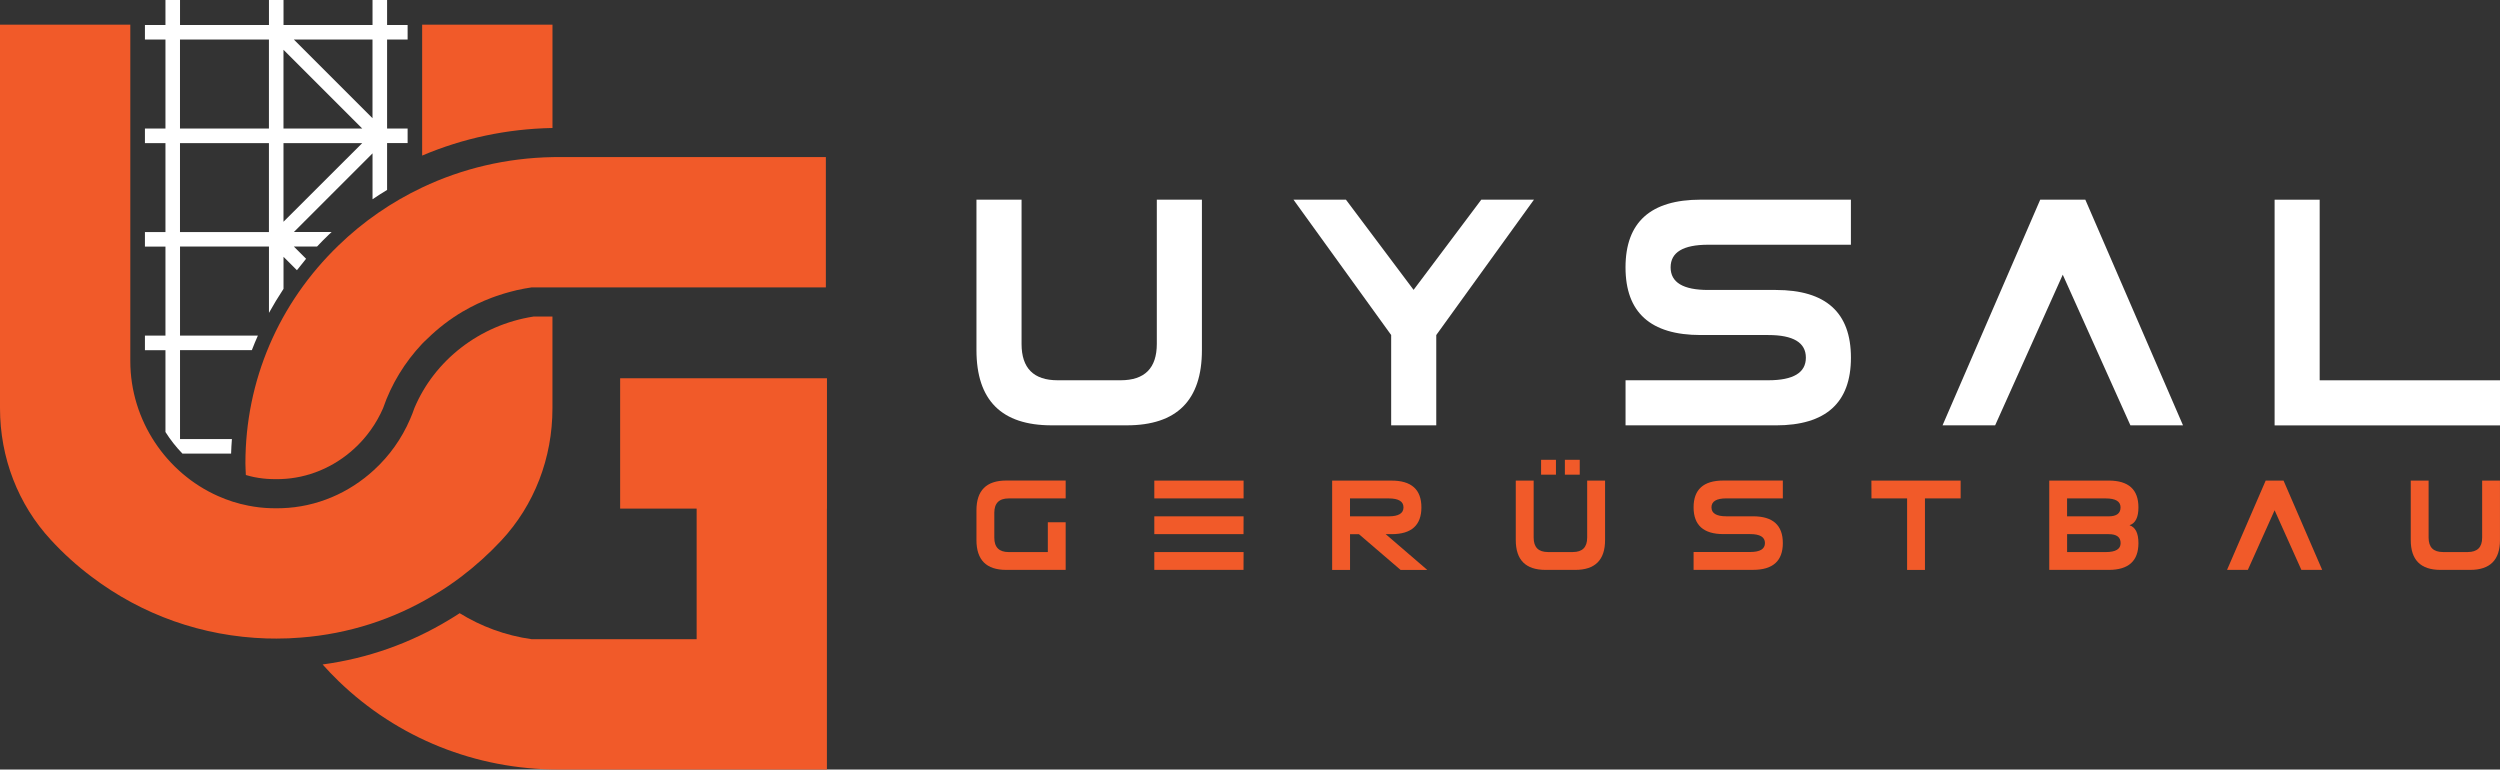
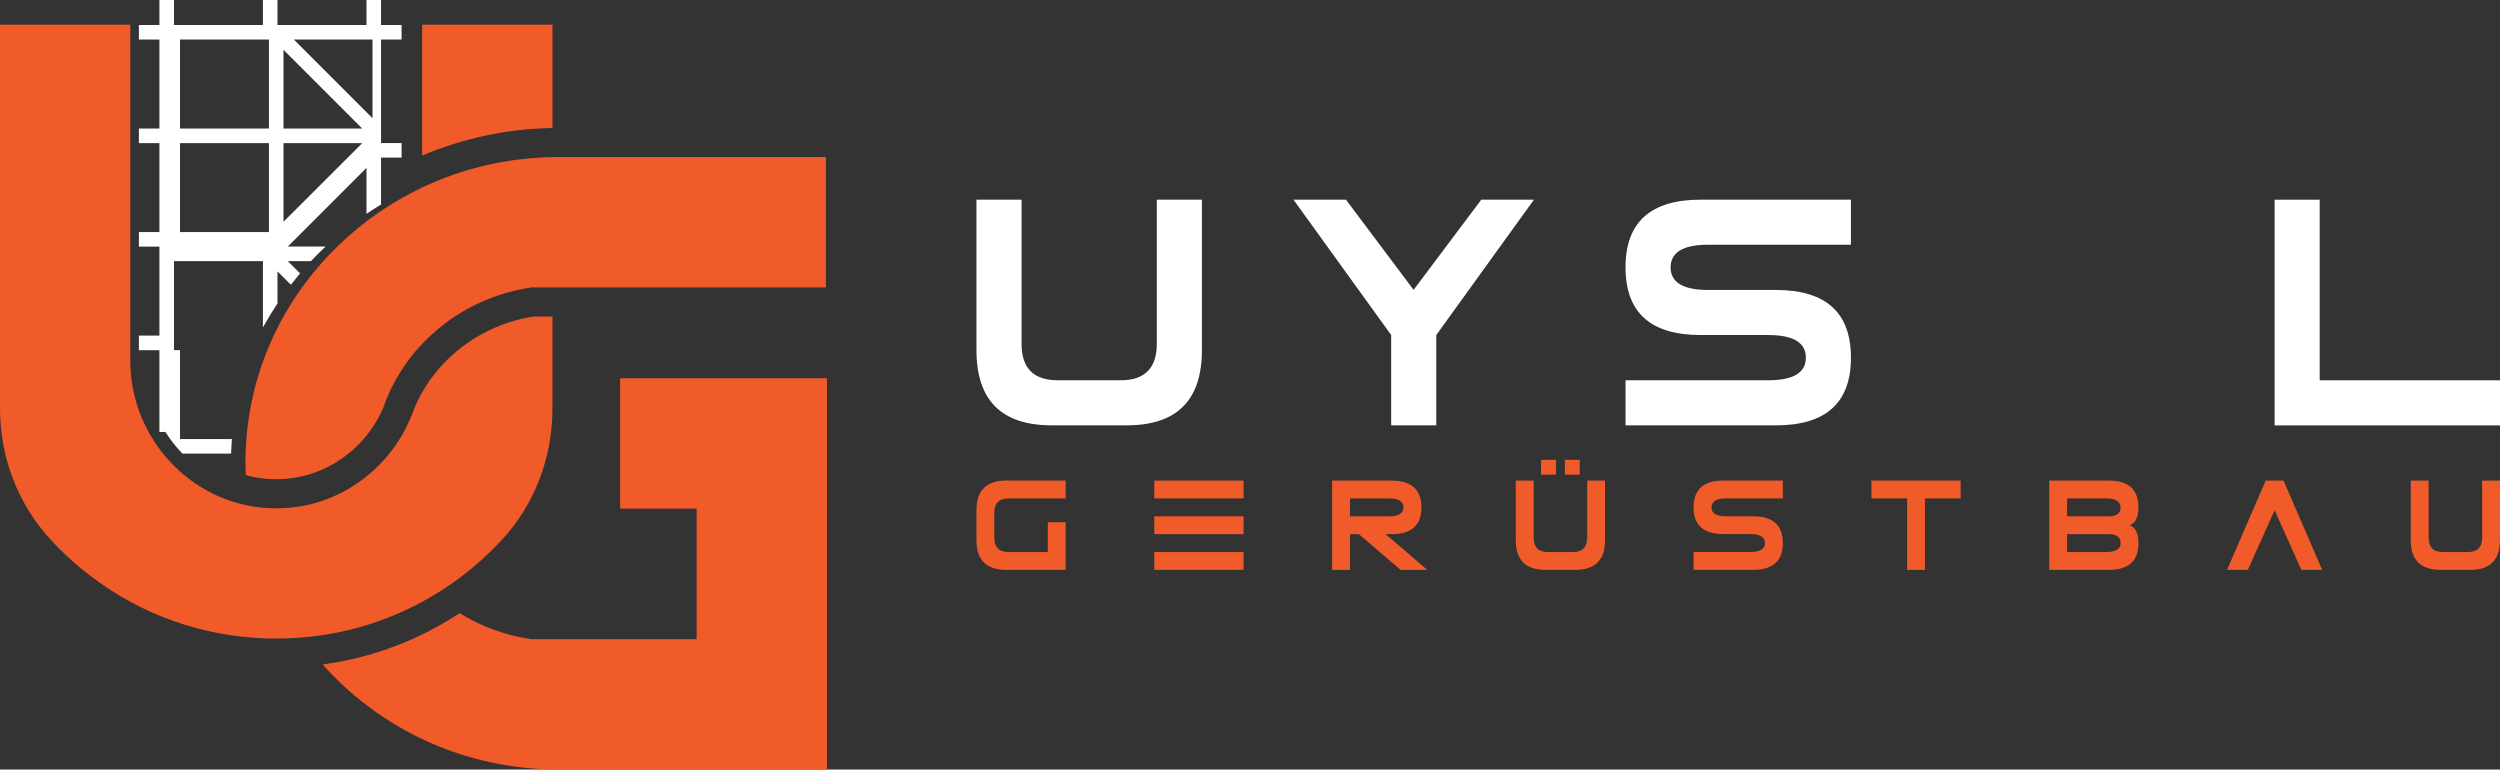
<svg xmlns="http://www.w3.org/2000/svg" id="Layer_1" viewBox="0 0 736.72 226.78">
  <rect x="0" y="0" width="736.72" height="226.78" fill="#333333" stroke="none" />
  <defs>
    <style>.cls-1{fill:#fff;}.cls-1,.cls-2{stroke-width:0px;}.cls-2{fill:#f15a29;}</style>
  </defs>
  <path class="cls-2" d="m72.32,136.53c0,1.16.09,2.29.13,3.45.77.21,1.57.45,2.36.6,1.78.36,3.52.56,5.23.6l1.42.02,1.31-.02c7.94-.26,15.61-3.45,21.64-8.99,3.62-3.3,6.54-7.42,8.49-11.92,2.42-7.06,6.37-13.51,11.5-18.96.51-.54,1.05-1.03,1.59-1.54,3.11-3.05,6.63-5.75,10.44-8,.02,0,.04,0,.06-.02,0,0,.02-.02.04-.02,2.66-1.57,5.47-2.9,8.43-4.01.43-.15.86-.32,1.29-.47.02,0,.04-.02.06-.02.71-.24,1.42-.47,2.12-.69.45-.15.92-.26,1.37-.39.32-.09.64-.17.97-.26.51-.13,1.03-.28,1.54-.39,1.44-.32,2.9-.6,4.37-.81h86.69v-38.41h-78.75c-.6,0-1.22,0-1.82.02-13.51.26-26.55,3.32-38.41,8.96-8.99,4.27-17.31,9.97-24.62,17.05-17.69,17.07-27.45,39.87-27.45,64.21Z" />
  <path class="cls-2" d="m162.81,7.27h-38.41v38.58c11.99-5.1,24.99-7.89,38.41-8.13V7.27Z" />
  <path class="cls-2" d="m135.48,170.27c.15-.11.32-.24.47-.34,4.2-3.2,8.17-6.78,11.77-10.64,9.74-10.44,15.08-24.28,15.08-38.95v-27.07h-5.49c-16.13,2.49-29.34,13.06-35.19,26.98-.39,1.12-.79,2.19-1.27,3.26-2.47,5.75-6.11,10.85-10.64,14.99-7.29,6.71-16.81,10.94-27.22,11.26-.51,0-1.03.02-1.54.02s-1.09-.02-1.63-.02c-2.25-.06-4.46-.32-6.63-.75-3.13-.6-6.13-1.57-8.99-2.85-15.12-6.73-25.8-22.2-25.8-39.78V7.27H0v113.01c0,14.61,5.34,28.4,15.01,38.84,3.6,3.92,7.61,7.55,11.86,10.75,15.03,11.41,32.84,17.67,51.67,18.27.97.02,1.93.04,2.92.04,2.42,0,4.85-.09,7.25-.3,14.01-1.09,27.37-5.38,39.33-12.63,2.55-1.5,5.04-3.17,7.44-4.98Z" />
  <path class="cls-2" d="m182.75,111.48v38.39h22.54v38.5h-48.6c-7.76-1.09-14.93-3.78-21.23-7.67-1.03.66-2.05,1.33-3.08,1.93-11.46,6.94-24.01,11.38-37.31,13.18,1.51,1.69,3.07,3.34,4.72,4.92,17.37,16.79,40.41,26.04,64.84,26.04h79.05v-76.89h.02v-38.41h-60.95Z" />
-   <path class="cls-1" d="m48.75,127.29c1.44,2.29,3.13,4.44,5.02,6.39h14.33c.04-1.44.13-2.85.24-4.29h-15.29v-26.21h21.17c.56-1.46,1.14-2.87,1.78-4.29h-22.95v-26.23h26.21v19.54c1.33-2.4,2.77-4.76,4.29-7.08v-9.44l3.95,3.95c.88-1.14,1.78-2.25,2.7-3.37l-3.6-3.6h6.82c1.09-1.16,2.23-2.32,3.39-3.43.3-.3.62-.58.92-.86h-11.13l23.18-23.18v13.53c1.39-.94,2.83-1.87,4.29-2.75v-13.81h6.05v-4.29h-6.05V11.65h6.05v-4.29h-6.05V0h-4.29v7.36h-26.23V0h-4.29v7.36h-26.21V0h-4.29v7.36h-6.05v4.29h6.05v26.23h-6.05v4.29h6.05v26.21h-6.05v4.29h6.05v26.23h-6.05v4.29h6.05v24.11ZM109.77,11.65v23.18l-23.18-23.18h23.18Zm-26.23,3.02l23.21,23.21h-23.21V14.67Zm0,27.5h23.21l-23.21,23.18v-23.18Zm-30.5-30.52h26.21v26.23h-26.21V11.65Zm0,30.52h26.21v26.21h-26.21v-26.21Z" />
+   <path class="cls-1" d="m48.75,127.29c1.44,2.29,3.13,4.44,5.02,6.39h14.33c.04-1.44.13-2.85.24-4.29h-15.29v-26.21h21.17h-22.95v-26.23h26.21v19.54c1.33-2.4,2.77-4.76,4.29-7.08v-9.44l3.95,3.95c.88-1.14,1.78-2.25,2.7-3.37l-3.6-3.6h6.82c1.09-1.16,2.23-2.32,3.39-3.43.3-.3.62-.58.92-.86h-11.13l23.18-23.18v13.53c1.39-.94,2.83-1.87,4.29-2.75v-13.81h6.05v-4.29h-6.05V11.65h6.05v-4.29h-6.05V0h-4.29v7.36h-26.23V0h-4.29v7.36h-26.21V0h-4.29v7.36h-6.05v4.29h6.05v26.23h-6.05v4.29h6.05v26.21h-6.05v4.29h6.05v26.23h-6.05v4.29h6.05v24.11ZM109.77,11.65v23.18l-23.18-23.18h23.18Zm-26.23,3.02l23.21,23.21h-23.21V14.67Zm0,27.5h23.21l-23.21,23.18v-23.18Zm-30.5-30.52h26.21v26.23h-26.21V11.65Zm0,30.52h26.21v26.21h-26.21v-26.21Z" />
  <path class="cls-2" d="m297.24,146.87h16.8v-5.26h-17.52c-5.85,0-8.77,2.93-8.77,8.78v8.77c0,5.86,2.92,8.78,8.77,8.78h17.52v-14.03h-5.26v8.78h-11.53c-2.83,0-4.24-1.41-4.24-4.23v-7.36c0-2.81,1.41-4.22,4.23-4.22Z" />
  <path class="cls-2" d="m340.16,141.62v5.26h26.31v-5.26h-26.31Zm0,10.53v5.25h26.29l.02-5.25h-26.31Zm0,10.53v5.26h26.29l.02-5.26h-26.31Z" />
  <path class="cls-2" d="m408.34,157.41h1.76c5.84,0,8.77-2.63,8.77-7.89s-2.93-7.89-8.77-7.89h-17.53v26.32h5.27v-10.53h2.63l12.27,10.53h7.86l-12.24-10.53Zm-10.51-5.25v-5.28h11.39c2.92,0,4.37.88,4.37,2.64s-1.45,2.64-4.37,2.64h-11.39Z" />
  <path class="cls-2" d="m467.72,141.62v16.82c0,2.83-1.41,4.24-4.22,4.24h-7.34c-2.81,0-4.21-1.41-4.21-4.23v-16.83h-5.27v17.54c0,5.86,2.93,8.78,8.77,8.78h8.77c5.84,0,8.77-2.92,8.77-8.78v-17.54h-5.27Zm-13.58-6.12v4.38h4.38v-4.38h-4.38Zm7.01,0v4.38h4.38v-4.38h-4.38Z" />
  <path class="cls-2" d="m508.72,146.87h16.66v-5.26h-17.53c-5.84,0-8.77,2.63-8.77,7.89s2.93,7.89,8.77,7.89h7.89c2.92,0,4.37.88,4.37,2.64s-1.45,2.64-4.37,2.64h-16.66v5.26h17.53c5.84,0,8.77-2.63,8.77-7.89s-2.93-7.89-8.77-7.89h-7.89c-2.92,0-4.37-.88-4.37-2.64s1.45-2.64,4.37-2.64Z" />
  <path class="cls-2" d="m551.48,141.62l.02,5.26h10.5v21.07h5.26v-21.07h10.52v-5.26h-26.3Z" />
  <path class="cls-2" d="m627.54,154.78c1.76-.58,2.63-2.34,2.63-5.27,0-5.27-2.92-7.89-8.75-7.89h-17.53v26.32h17.53c5.84,0,8.75-2.63,8.75-7.89,0-2.93-.87-4.69-2.63-5.27Zm-7.01,7.91h-11.38v-5.28h12.27c2.34,0,3.5.88,3.5,2.64s-1.45,2.64-4.38,2.64Zm.88-10.53h-12.27v-5.28h11.38c2.93,0,4.38.88,4.38,2.64s-1.16,2.64-3.5,2.64Z" />
  <path class="cls-2" d="m672.93,141.62h-5.26l-11.39,26.32h6.13l7.89-17.57,7.89,17.57h6.13l-11.39-26.32Z" />
  <path class="cls-2" d="m731.46,141.62v16.82c0,2.83-1.41,4.24-4.22,4.24h-7.35c-2.8,0-4.21-1.41-4.21-4.23v-16.83h-5.26v17.54c0,5.86,2.92,8.78,8.77,8.78h8.75c5.85,0,8.77-2.92,8.77-8.78v-17.54h-5.26Z" />
  <path class="cls-1" d="m340.9,58.84v42.49c0,7.15-3.56,10.73-10.67,10.73h-18.56c-7.08,0-10.63-3.57-10.63-10.7v-42.53h-13.29v44.34c0,14.78,7.38,22.17,22.15,22.17h22.14c14.76,0,22.15-7.39,22.15-22.17v-44.34h-13.29Z" />
  <path class="cls-1" d="m436.52,58.84l-19.95,26.58-19.94-26.58h-15.46l28.79,39.89v26.62h13.29v-26.62l28.79-39.89h-15.51Z" />
  <path class="cls-1" d="m503.38,72.12h42.06v-13.28h-44.28c-14.75,0-22.14,6.65-22.14,19.95s7.38,19.94,22.14,19.94h19.93c7.38,0,11.08,2.23,11.08,6.67s-3.7,6.66-11.08,6.66h-42.06v13.29h44.28c14.75,0,22.14-6.65,22.14-19.95s-7.38-19.95-22.14-19.95h-19.93c-7.38,0-11.07-2.22-11.07-6.66s3.69-6.67,11.07-6.67Z" />
-   <path class="cls-1" d="m614.52,58.84h-13.29l-28.79,66.51h15.5l19.93-44.4,19.94,44.4h15.5l-28.79-66.51Z" />
  <path class="cls-1" d="m683.58,112.07v-53.22h-13.28v66.51h66.42v-13.29h-53.14Z" />
</svg>